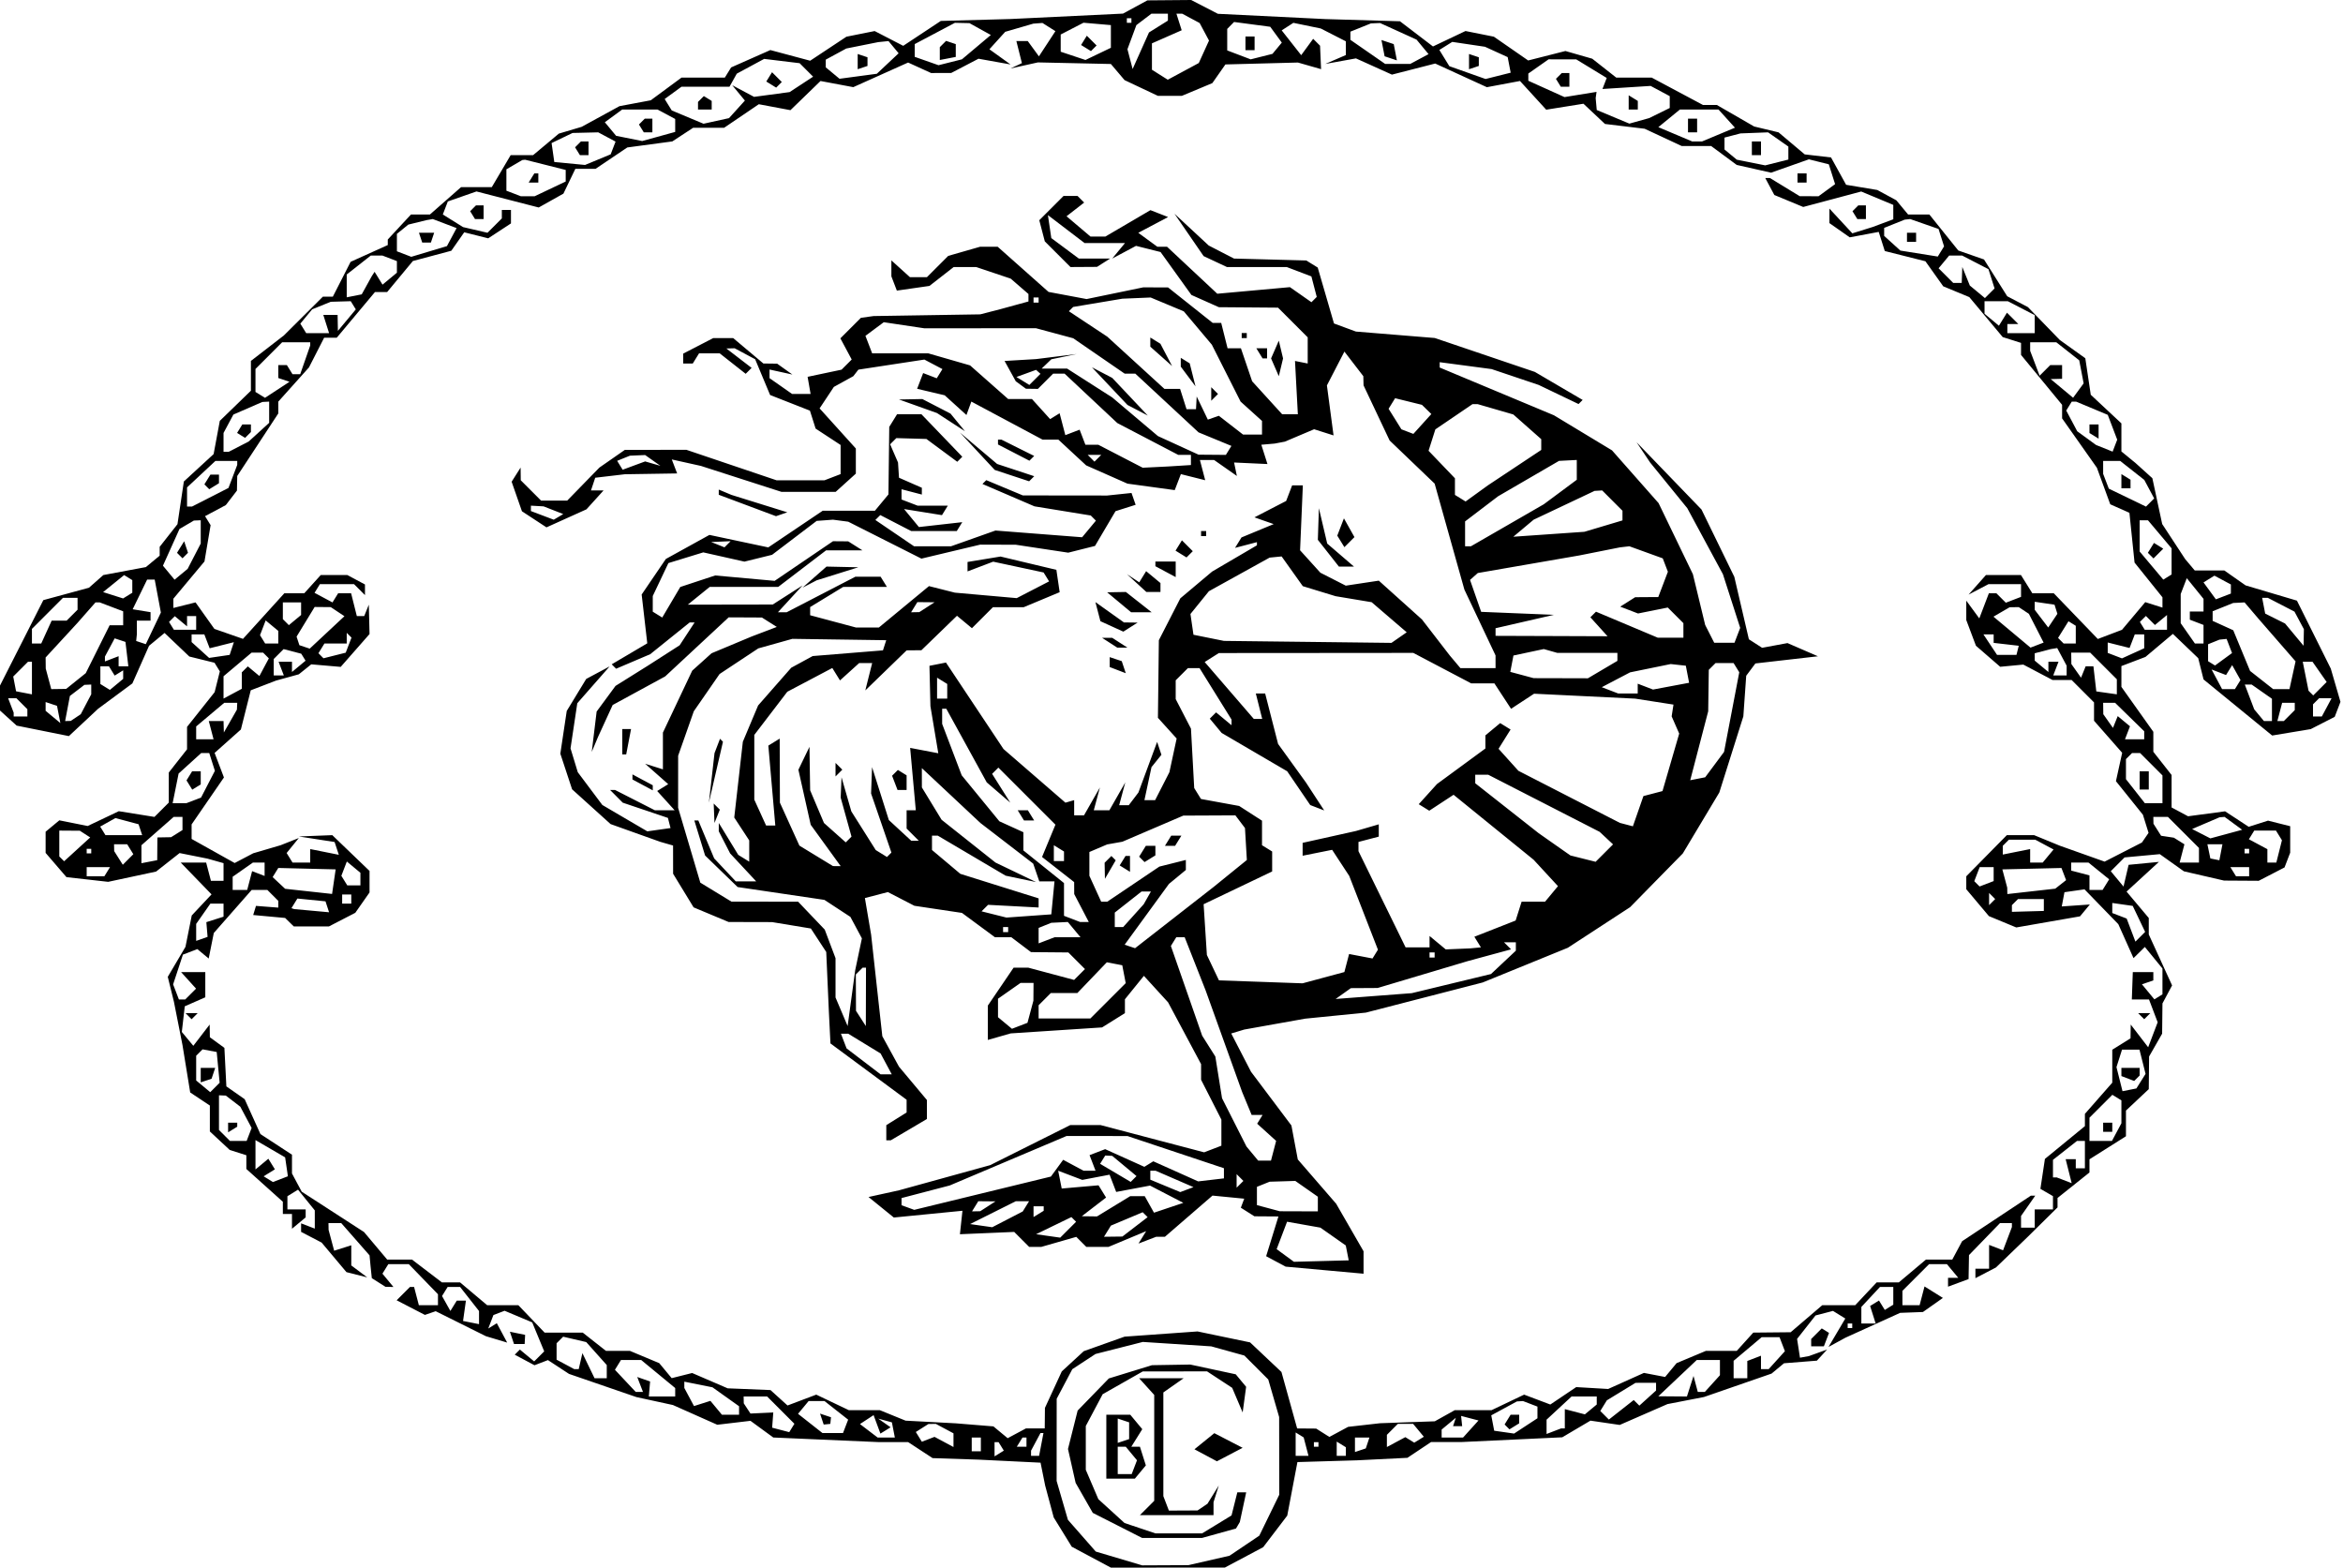
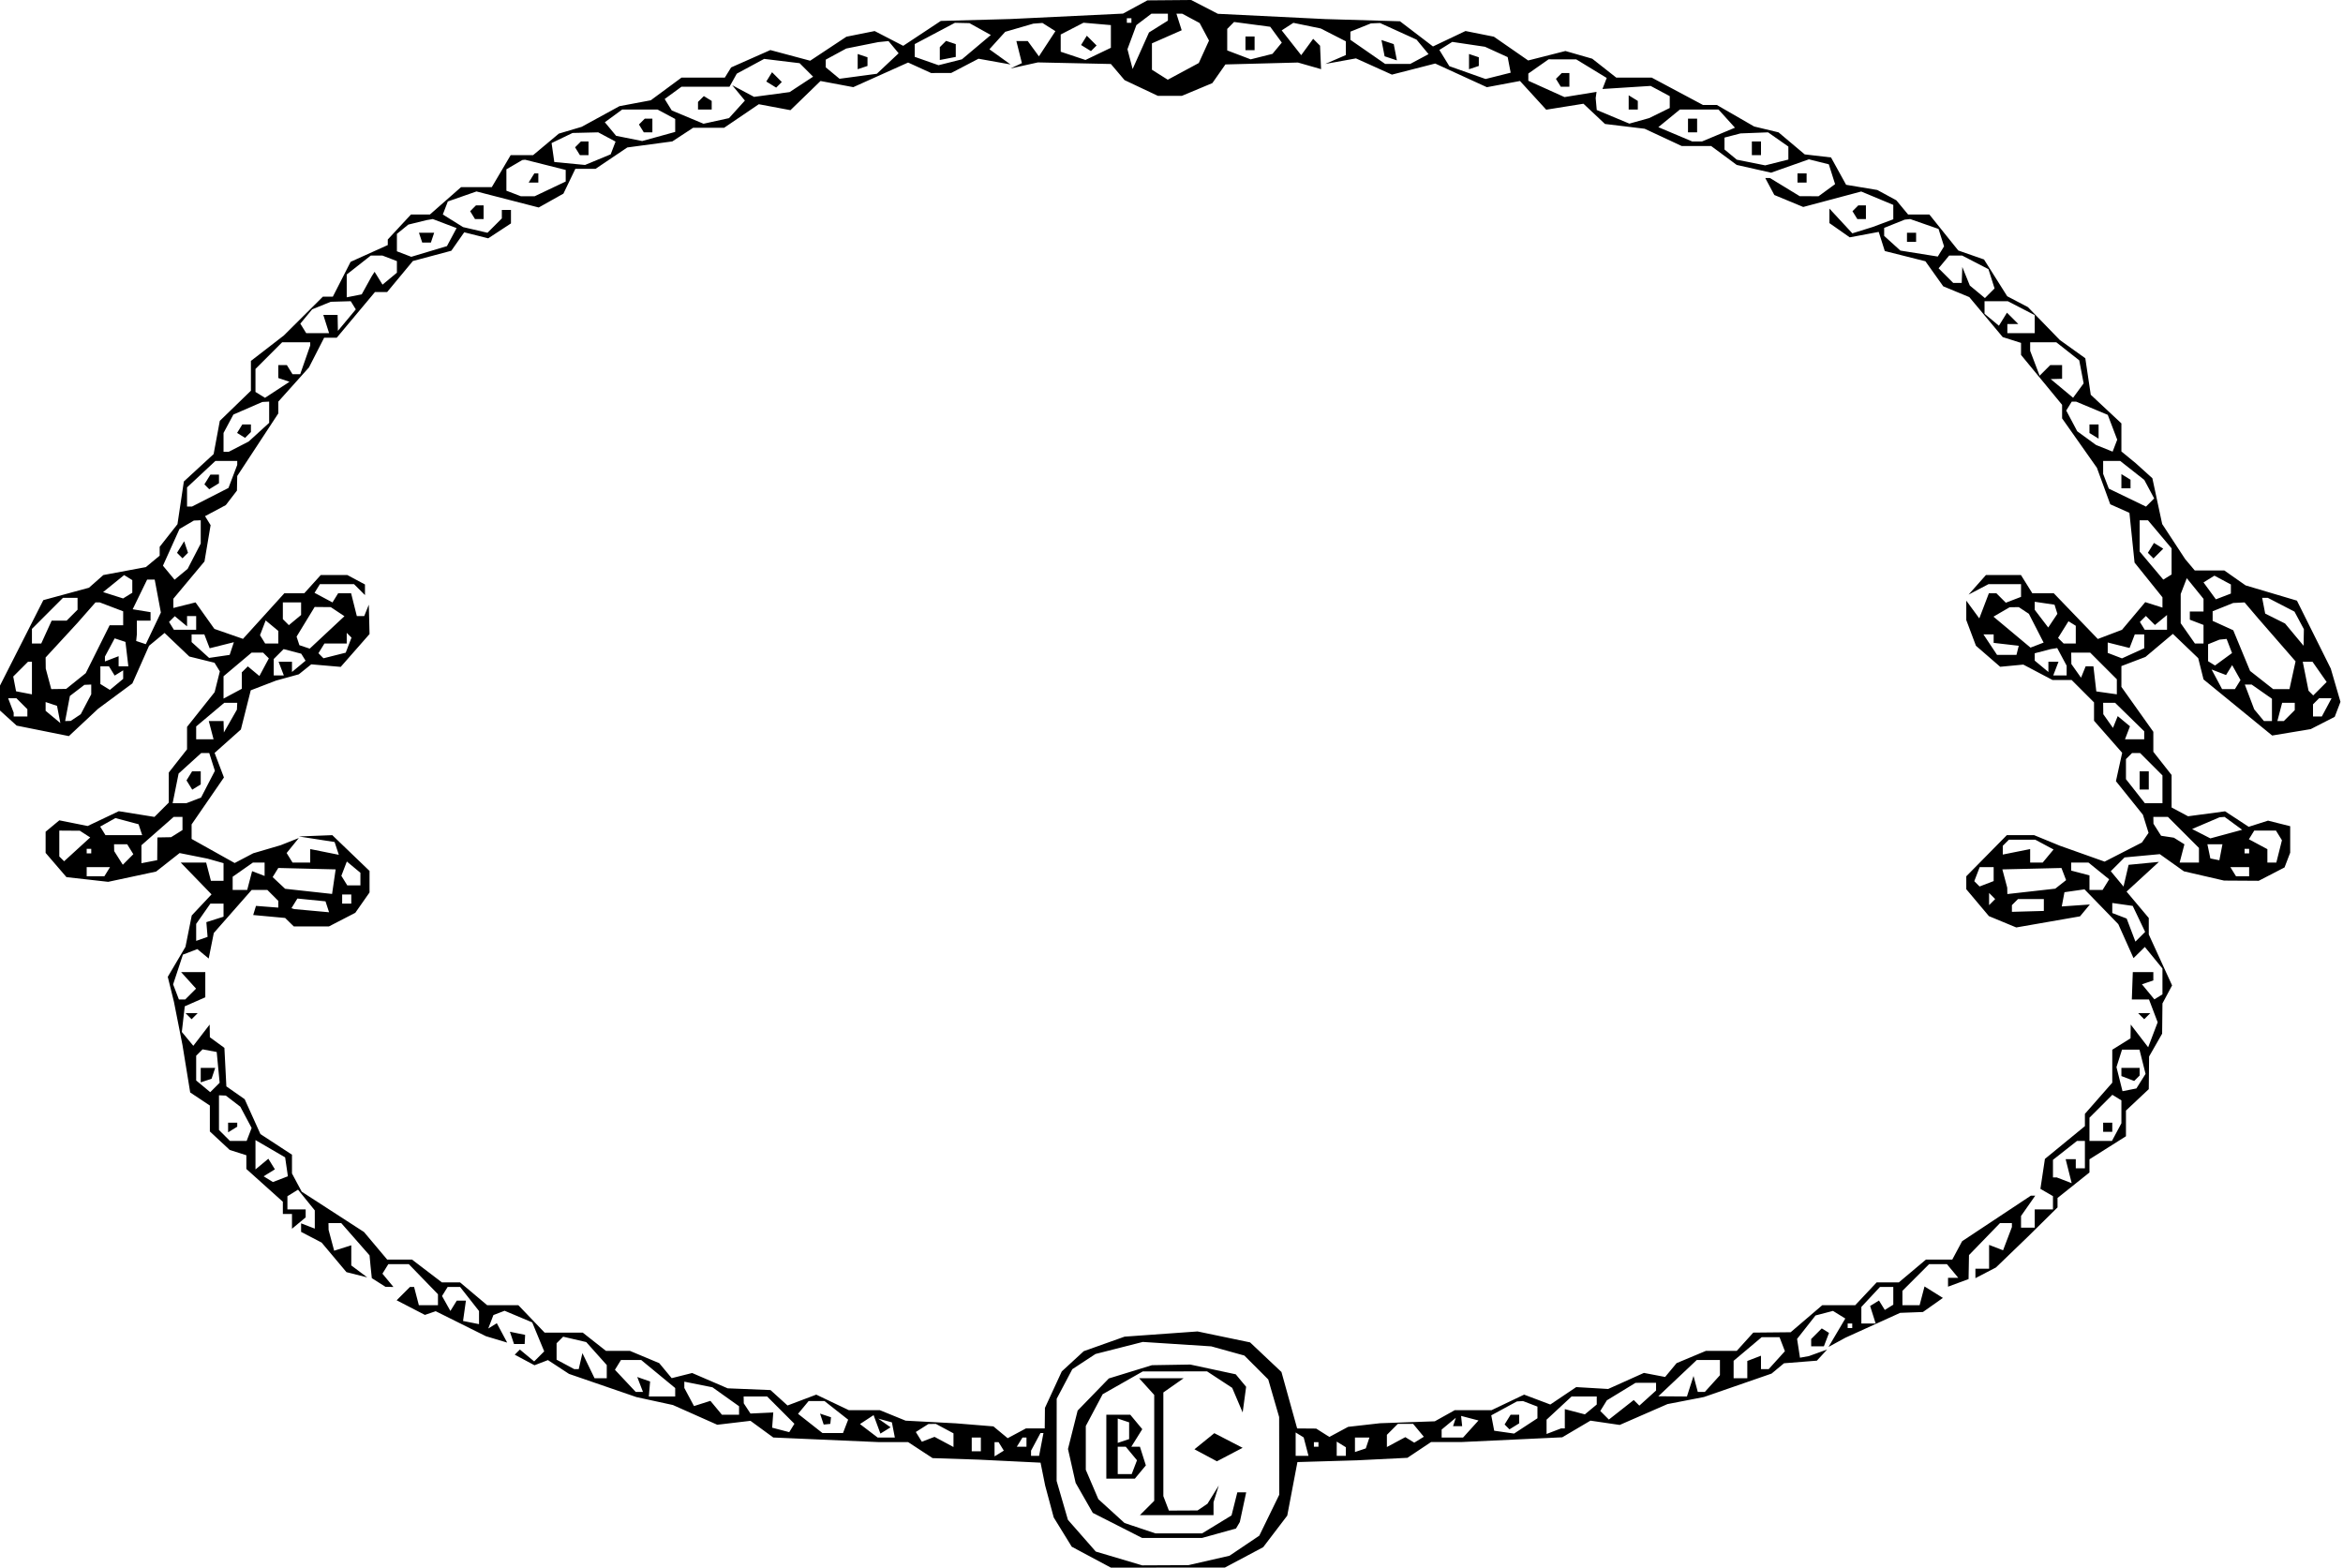
<svg xmlns="http://www.w3.org/2000/svg" width="257" height="172" viewBox="0 0 257 172" fill="none">
  <path fill-rule="evenodd" clip-rule="evenodd" d="M123.179 1.493L110.842 2.086L103.197 2.296L99.073 5.026L95.941 3.406L92.844 4.026L88.866 6.66L84.499 5.491L80.196 7.395L79.507 8.51H74.757L71.381 11L67.946 11.645L63.803 13.911L61.301 14.654L58.472 17.019H56.013L53.946 20.523H50.577L47.157 23.527H45.078L42.535 26.27V26.878L38.458 28.718L36.51 32.537H35.419L31.139 36.792L27.523 39.587V42.852L24.111 46.16L23.432 49.806L20.167 52.81L19.466 57.495L17.515 59.975V60.946L16.003 62.201L11.335 63.074L9.758 64.465L4.754 65.824L0 75.195V77.933L1.829 79.589L7.556 80.739L10.759 77.742L14.521 74.959L16.351 70.83L18.051 69.426L20.767 72.01L23.529 72.693L24.114 73.64L23.542 75.92L20.517 79.728V82.185L18.515 84.731V88.028L16.942 89.602L13.033 88.976L9.614 90.599L6.508 89.977L5.004 91.226V93.55L7.289 96.207L11.866 96.723L17.123 95.596L19.701 93.567L22.769 94.181L24.52 94.674V96.609H23.136L22.612 94.607H19.82L23.204 98.099L21.033 100.411L20.345 103.851L18.403 107.144L19.077 109.874L20.017 114.63L20.863 119.827L23.019 121.259V124.101L25.197 126.131L27.022 126.711V128.218L31.026 131.813V133.15H32.027V134.775L33.528 133.528V132.65H31.526V131.207L32.689 130.488L34.529 132.761V134.759L33.027 134.183V135.118L35.279 136.291L38.002 139.533L40.283 140.109L38.532 138.797V136.587L36.654 137.183L36.043 134.902L36.037 134.527L36.03 134.152H37.428L40.534 137.691L40.649 138.907L40.784 140.192L42.285 141.144L42.721 141.152L43.158 141.16L41.949 139.702L42.594 138.657H44.841L48.04 141.958V143.162H45.945L45.421 141.16H44.966L43.506 142.62L46.607 144.224L47.79 143.818L53.294 146.558L55.632 147.261L54.495 145.136L53.556 145.717L54.122 144.241L55.348 143.769L58.377 145.044L59.694 148.223L58.591 149.326L57.023 148.025L56.742 148.306L56.461 148.587L58.627 149.746L60.102 149.18L62.416 150.696L69.808 153.238L73.811 154.108L78.677 156.273L82.318 155.841L84.82 157.671L96.33 158.173L99.615 158.177L102.293 159.931L107.339 160.098L114.137 160.431L114.641 162.934L115.58 166.438L117.559 169.651L121.851 171.944L134.361 171.934L138.557 169.701L141.196 166.24L142.312 160.366L148.874 160.172L154.378 159.899L156.973 158.167L160.383 158.165L171.359 157.649L174.455 155.822L177.664 156.293L182.902 154.006L186.905 153.23L194.32 150.661L195.685 149.528L199.292 149.242L200.416 148.02L198.415 148.742L197.437 148.918L197.119 146.857L199.141 144.286L201.056 143.785L202.408 144.621L200.569 147.736L202.418 146.727L208.423 143.999L210.925 143.905L213.113 142.361L211.097 141.102L210.558 143.162H208.673V141.583L211.599 138.657H213.555L214.801 140.158H213.677V141.128L215.929 140.294L215.976 137.663L219.378 134.152H220.683V134.587L219.714 137.136L218.181 136.547V139.157H216.68V140.193L218.932 139.022L222.435 135.646L225.687 132.434V131.399L229.19 128.603V127.156L233.193 124.628V121.812L235.696 119.461L235.731 115.881L237.161 113.378L237.197 110.059L238.253 108.084L235.696 102.495V100.69L233.259 97.793L236.808 94.535L233.483 94.857L232.926 97.242L231.528 95.558L233.04 94.045L236.905 93.686L239.549 95.569L243.952 96.585L247.755 96.609L250.587 95.144L251.208 93.524V90.621L248.778 90.011L246.656 90.686L244.065 88.988L240.005 89.532L238.198 88.565V85.004L236.196 82.458V80.267L232.693 75.338V73.058L235.334 72.053L238.338 69.526L241.119 72.191L241.704 74.523L249.231 80.675L253.46 79.972L256.091 78.626L256.722 76.98L255.659 73.333L251.948 65.881L246.318 64.209L243.98 62.571H240.739L239.685 61.319L237.167 57.477L236.09 52.454L234.266 50.807L232.693 49.517V46.438L229.332 43.299L228.734 39.294L225.937 37.292L222.435 33.683L220.168 32.494L217.623 28.46L214.802 27.476L211.629 23.527H209.296L208.005 21.97L205.921 20.839L202.497 20.269L200.843 17.27L197.956 16.933L195.085 14.516L192.41 13.874L188.318 11.513H186.796L181.169 8.51H177.282L174.65 6.439L171.71 5.595L167.624 6.633L163.861 4.025L160.749 3.402L157.181 5.096L153.56 2.333L145.371 2.093L133.585 1.514L130.658 0L125.854 0.04L123.179 1.493ZM128.106 2.262L126.032 3.558L124.236 7.57L123.668 5.399L124.648 2.753L126.296 1.502H128.106V2.262ZM131.586 2.526L132.615 4.448L131.492 6.914L128.091 8.745L126.355 7.65V4.755L129.617 3.319L129.04 1.502H129.673L131.586 2.526ZM124.103 2.503H123.603V2.002H124.103V2.503ZM108.682 3.838L105.511 6.508L102.945 7.152L100.333 6.233V4.836L104.744 2.503L106.338 2.538L108.682 3.838ZM115.767 3.418L113.958 6.18L112.734 4.505H111.484L112.091 6.925L110.842 7.513L113.844 6.845L121.851 7.019L123.352 8.788L127.006 10.512H129.64L132.98 9.116L134.414 7.068L142.368 6.859L144.907 7.584L144.794 5.013L144.038 4.256L142.726 6.051L140.587 3.331L141.868 2.505L144.87 3.124L147.622 4.531V6.039L145.371 7.013L148.731 6.404L152.679 8.185L157.424 6.968L163.092 9.564L166.725 8.883L169.601 12.032L173.687 11.378L176.048 13.597L180.4 14.121L184.469 16.018H187.696L190.497 18.089L194.267 18.94L198.415 17.475L200.6 18.023L201.289 20.197L199.474 21.524L197.414 21.521L194.137 19.522H193.626L194.623 21.387L197.793 22.701L204.155 21.005L207.672 22.474V24.052L205.42 24.895L203.18 25.593L200.666 22.88V24.471L202.895 26.032L206.074 25.436L206.74 27.534L211.195 28.656L213.151 31.404L216.01 32.588L219.673 36.972L221.684 37.61V38.929L226.188 44.401V45.889L230.006 51.308L231.471 55.312L233.573 56.249L234.136 61.706L237.197 65.516V66.643L235.31 66.044L232.758 69.079L230.107 70.086L225.277 65.074H222.925L221.675 63.071H217.836L215.929 65.219L218.115 64.072H221.684V65.467L220.016 66.108L218.982 65.074H218.156L217.106 67.827L215.679 65.883V68.012L216.739 70.83L219.399 73.135L221.934 72.895L225.137 74.584H227.234L229.691 77.042V79.054L232.778 82.571L232.094 85.683L235.053 89.365L235.672 91.353L234.945 92.409L230.851 94.507L225.937 92.76L223.12 91.603H220.125L215.679 96.115V97.534L218.161 100.484L221.161 101.727L228.154 100.508L229.232 99.209L226.151 99.422L226.448 97.861L228.646 97.546L232.353 101.365L234.022 105.091L235.266 103.867L237.197 106.231V109.064L236.31 109.613L234.945 107.96L236.196 107.538V106.621L233.944 106.623L233.837 109.624H235.721L236.671 112.127L235.629 114.868L233.716 112.377L233.694 113.888L231.692 115.139V118.752L228.69 122.173V123.519L224.304 127.114L223.809 130.397L225.187 131.198V132.65H223.185V134.652H221.684V133.373L223.242 131.148H222.758L215.221 136.141L214.143 138.156H211.252L208.278 140.659H205.845L203.494 143.162H199.878L196.413 146.125L192.315 146.165L190.503 148.167H187.123L183.903 149.514L182.645 151.031L180.319 150.586L176.396 152.348L172.893 152.142L170.051 154.053L167.179 152.969L163.602 154.675H159.567L157.381 155.894L151.376 156.106L147.873 156.503L145.817 157.608L144.37 156.693L142.282 156.677L140.561 150.486L137.119 147.238L131.359 146.038L123.352 146.61L118.877 148.202L116.465 150.42L114.617 154.425L114.595 156.677H112.528L110.528 157.748L108.967 156.452L104.837 156.116L99.332 155.823L96.515 154.675H93.111L89.534 152.969L86.383 154.159L84.515 152.468L79.816 152.276L75.921 150.597L73.676 151.161L72.31 149.514L69.089 148.167H66.463L63.918 146.165H59.737L56.86 143.162H53.439L50.465 140.659H48.474L45.193 138.156H42.471L39.928 135.133L33.098 130.713L32.027 128.711V126.652L28.567 124.391L26.838 120.564L24.83 119.157L24.614 114.935L23.019 113.769L22.997 112.377L21.205 114.708L19.944 113.188L20.267 110.375L22.519 109.387V106.621H19.861L21.504 108.436L20.317 109.624H19.623L18.989 107.97L20.065 104.707L21.645 104.1L22.891 105.135L23.451 102.335L27.608 97.61H29.324L30.525 98.812V99.551L28.078 99.362L27.773 100.363L31.276 100.685L32.227 101.615H36.079L38.972 100.119L40.534 97.888V95.529L36.449 91.603L32.777 91.746L36.702 92.354L37.165 93.758L34.028 93.13V94.607H32.086L31.44 93.562L32.777 91.917L30.776 92.709L27.773 93.591L25.74 94.659L21.017 92.019V90.425L24.563 85.275L23.54 82.583L26.422 80.014L27.505 75.715L30.275 74.651L32.777 73.961L34.14 72.867L37.372 73.146L40.534 69.544L40.455 66.325L39.95 67.576H39.141L38.513 65.074H37.09L36.47 66.077L34.501 65.023L35.088 64.072H38.832L40.033 65.274V64.108L38.097 63.071H35.184L33.373 65.074H31.187L26.653 70.073L23.517 68.98L21.448 66.073L19.016 66.684V65.669L22.429 61.583L23.101 57.602L22.491 56.614L24.77 55.399L25.99 53.811L26.022 52.208L30.525 45.348V44.053L33.892 40.295L35.555 37.042H36.938L41.127 32.036H42.462L45.288 28.629L49.505 27.503L50.921 25.479L53.552 26.14L56.047 24.505V23.026H55.046V23.956L53.472 25.53L50.792 24.909L48.572 23.525L49.121 22.095L52.264 20.999L59.09 22.758L61.801 21.238L63.107 18.521H65.322L68.807 16.174L73.746 15.511L76.028 14.016H79.426L83.233 11.432L86.702 12.084L90.001 8.885L93.595 9.559L99.609 6.859L102.132 8.009L104.337 8.003L107.331 6.441L110.842 7.07L108.527 5.405L110.26 3.489L113.344 2.593L114.345 2.518L115.767 3.418ZM121.851 5.242L119.063 6.579L116.347 5.673V3.784L118.849 2.493L121.851 2.753V5.242ZM140.6 4.673L139.575 5.909L137.183 6.509L134.612 5.531V3.17L135.362 2.41L139.331 2.937L140.6 4.673ZM155.379 4.346L156.695 5.937L154.694 7.008H151.93L148.123 4.369V3.472L150.375 2.566L150.875 2.545L151.376 2.525L155.379 4.346ZM118.582 4.937L119.666 5.606L120.283 4.989L119.212 3.917L118.582 4.937ZM136.613 5.506H137.614V4.005H136.613V5.506ZM98.569 5.844L96.178 8.091L92.086 8.64L90.575 7.386V6.542L92.827 5.321L96.33 4.62L97.458 4.505L98.569 5.844ZM103.43 4.828L103.086 5.172V6.581L104.837 6.244V4.839L103.774 4.484L103.43 4.828ZM151.876 6.174L153.223 6.622L152.877 4.838L151.53 4.39L151.876 6.174ZM165.375 6.265L165.704 7.973L162.949 8.665L158.975 7.258L157.881 5.478L159.296 4.595L162.885 5.129L165.375 6.265ZM94.078 7.592L95.154 7.233V6.282L94.078 5.923V7.592ZM161.134 7.592L162.21 7.233V6.282L161.134 5.923V7.592ZM89.189 8.411L86.61 10.101L82.713 10.624L80.317 9.347L81.706 11.031L79.963 12.958L77.168 13.572L73.683 12.116L72.907 10.861L74.753 9.511H80.017L80.817 8.079L83.82 6.459L87.71 6.931L89.189 8.411ZM176.238 8.551L175.771 9.761L181.054 9.424L183.152 10.547V11.844L180.9 12.952L178.722 13.559L175.145 12.065L175.027 10.762L175.075 10.42L175.123 10.078L171.608 10.649L167.639 8.858V8.066L169.863 6.507L172.893 6.511L176.238 8.551ZM84.053 8.941L85.137 9.611L85.755 8.994L84.683 7.922L84.053 8.941ZM170.669 8.649L171.201 9.511H172.143V8.009H171.309L170.669 8.649ZM76.564 11.179V12.014H78.065V11.072L77.204 10.539L76.564 11.179ZM178.648 12.014H179.649V11.072L178.648 10.453V12.014ZM74.061 13.05V14.469L70.441 15.469L67.579 14.896L66.343 13.407L68.248 12.014H72.125L74.061 13.05ZM190.304 14.006L186.687 15.518H185.622L181.901 13.948L184.264 12.014H188.501L190.304 14.006ZM70.085 13.655L70.618 14.516H71.559V13.015H70.725L70.085 13.655ZM185.154 14.516H186.154V13.015H185.154V14.516ZM67.519 15.533L66.984 16.928L64.172 18.093L60.8 17.77L60.503 15.691L62.802 14.584L65.62 14.516L67.519 15.533ZM196.163 16.075V17.501L193.624 18.138L190.504 17.514L189.157 16.396V15.091L190.908 14.633L193.938 14.516L196.163 16.075ZM63.079 16.158L63.612 17.019H64.553V15.518H63.719L63.079 16.158ZM192.159 17.019H193.16V15.518H192.159V17.019ZM62.051 18.64V19.909L58.648 21.524H57.129L55.546 20.917V18.57L57.297 17.55L57.451 17.535L57.605 17.52L62.051 18.64ZM57.989 20.023H59.049V19.021H58.608L57.989 20.023ZM197.164 20.023H198.164V19.021H197.164V20.023ZM51.57 23.166L52.102 24.027H53.044V22.526H52.21L51.57 23.166ZM203.196 23.166L203.728 24.027H204.67V22.526H203.836L203.196 23.166ZM50.082 25.019L49.024 26.995L45.112 28.168L43.536 27.563V25.651L44.787 24.635L46.789 24.143L47.474 24.027L50.082 25.019ZM212.635 25.112L213.241 27.021L212.551 28.139L208.449 27.484L206.671 25.874V24.996L208.923 24.091L209.224 24.059L209.525 24.027L212.635 25.112ZM46.313 26.605H47.264L47.623 25.529H45.955L46.313 26.605ZM209.174 26.53H210.174V25.529H209.174V26.53ZM43.536 28.639V29.911L41.959 31.221L41.089 29.813L40.936 30.049L40.784 30.284L39.676 32.286L38.032 32.61V30.107L40.669 28.032H41.953L43.536 28.639ZM218.11 29.522L218.781 31.636L217.723 32.694L216.067 31.32L215.242 29.283L215.178 31.035H214.249L212.642 29.427L213.8 28.032H215.228L218.11 29.522ZM39.027 33.934L37.064 36.291L37.031 34.539H35.462L36.097 36.541H33.587L32.941 35.496L34.244 33.926L36.28 33.101L38.473 33.037L39.027 33.934ZM223.185 34.565V36.541H220.183V35.54H221.384L220.141 34.297L219.258 35.726L217.681 34.416V33.037H220.232L223.185 34.565ZM34.028 37.894L32.929 41.046H32.086L31.467 40.045H30.525V41.463L31.756 41.874L29.068 43.635L28.023 42.99V40.469L30.949 37.542H34.028V37.894ZM228.068 39.522L228.551 42.047L227.395 43.627L224.937 41.581L226.188 41.547V40.045H224.887L223.723 41.21L222.685 38.478V37.542H225.552L228.068 39.522ZM29.524 46.378L27.273 48.43L25.086 49.556H24.52V47.488L25.6 45.47L28.774 44.089L29.524 44.05V46.378ZM231.198 45.503L232.234 48.227L231.982 48.882L231.731 49.538L229.909 48.805L227.848 47.303L226.642 45.03L227.248 44.05H227.721L231.198 45.503ZM26.005 47.485L26.883 48.027L27.523 47.387V46.553H26.581L26.005 47.485ZM229.19 47.495L230.191 48.113V46.553H229.19V47.495ZM26.022 50.993L25.061 53.52L21.058 55.563H20.517V53.461L23.626 50.557H26.022V50.993ZM235.202 52.637L236.289 54.669L235.391 55.567L231.312 53.596L230.691 51.977V50.557H232.558L235.202 52.637ZM22.419 53.127L22.685 53.394L22.953 53.661L24.02 53.001V52.059H23.078L22.419 53.127ZM232.693 53.56H233.694V52.618L232.693 52V53.56ZM22.018 59.617L20.583 62.394L19.148 63.584L17.873 62.047L19.689 58.019L21.268 57.095L21.643 57.08L22.018 57.065V59.617ZM238.198 60.145V63.012L237.288 63.574L234.695 60.492V57.065H235.606L238.198 60.145ZM19.416 60.635L20.017 61.236L20.621 60.631L20.2 59.367L19.416 60.635ZM235.595 60.635L236.212 61.253L237.284 60.181L236.265 59.551L235.595 60.635ZM14.512 65.014L13.502 65.639L11.311 64.943L13.615 63.077L14.512 63.631V65.014ZM244.703 65.105L243.057 65.737L241.701 63.881L242.897 63.141L244.703 64.108V65.105ZM17.647 67.187L15.993 70.656L14.937 70.305L15.012 69.579V68.077H16.514V67.145L14.553 66.826L16.138 63.572H16.969L17.647 67.187ZM241.701 67.076H240.199V67.97L241.701 68.546V70.58H240.756L239.198 68.355V65.156L239.865 63.418L241.701 65.685V67.076ZM8.507 66.876L7.306 68.077H5.665L4.525 70.58H3.503V68.978L6.906 65.574H8.507V66.876ZM251.679 67.086L252.71 69.013L252.676 70.83L250.644 68.388L248.465 67.301L248.132 65.574H248.756L251.679 67.086ZM13.511 67.051V68.578H12.027L9.407 73.834L7.256 75.563L5.621 75.585L5.018 73.333L5.004 72.115L8.493 68.327L10.473 66.075H10.944L13.511 67.051ZM33.027 67.454L31.684 68.569L31.026 67.91V66.075H33.027V67.454ZM225.671 67.326L224.667 68.828L223.185 66.885V66.005L225.358 66.325L225.671 67.326ZM247.695 67.827L251.797 72.54L251.129 75.585H249.342L246.807 73.591L244.962 69.129L242.701 68.099V67.044L244.953 66.138L246.204 66.075L247.695 67.827ZM37.781 67.588L33.972 71.145L32.84 70.767L32.685 70.299L32.531 69.829L34.514 66.575L36.28 66.591L37.781 67.588ZM222.545 67.326L224.161 70.482L222.724 71.034L218.66 67.638L220.433 66.606L221.434 66.591L222.545 67.326ZM20.517 67.576H21.518V69.078H19.075L18.542 68.217L19.174 67.585L20.517 68.7V67.576ZM237.697 67.454V69.078H235.254L234.722 68.217L235.379 67.56L236.372 68.553L237.697 67.454ZM30.525 70.58H29.083L28.521 69.669L29.141 68.051L30.525 69.201V70.58ZM227.689 70.58H226.354L225.746 69.971L226.888 68.141L227.689 68.637V70.58ZM22.997 71.105L25.652 70.439L25.192 71.831L22.937 72.162L21.017 70.425V69.579H22.412L22.997 71.105ZM37.921 71.589L35.483 72.202L35.206 71.925L34.929 71.647L35.589 70.58H38.032V69.412L38.294 69.674L38.556 69.936L37.921 71.589ZM218.681 70.513L221.434 70.83L221.183 71.831H219.054L217.558 69.579H218.681V70.513ZM235.195 71.102L232.757 72.213L231.192 71.612V70.471L233.589 71.073L234.163 69.579H235.195V71.102ZM14.078 73.083H13.011V71.974L11.509 72.55V72.016L12.578 70.018L13.761 70.407L14.078 73.083ZM244.829 71.629L242.963 72.994L242.201 72.523V70.663L243.452 70.158L244.234 70.079L244.829 71.629ZM33.517 72.468L32.027 73.706V72.582H30.557L31.133 74.084H30.025V72.282L31.11 71.196L33.043 71.701L33.517 72.468ZM226.688 73.017V74.084H225.218L225.794 72.582H224.686V73.706L223.185 72.459V71.654L224.937 71.197L225.652 71.08L226.688 73.017ZM29.489 72.213L28.454 74.148L27.181 73.091L26.522 73.75V75.55L24.52 76.622V74.173L27.599 71.581H28.857L29.489 72.213ZM232.193 74.507V76.156L229.941 75.836L229.624 73.083H228.773L228.265 74.334L227.204 72.832L227.188 71.581H229.267L232.193 74.507ZM3.503 76.16L1.763 75.824L1.451 74.205L3.074 72.582H3.503V76.16ZM255.208 74.802L253.734 76.277L253.477 76.02L253.221 75.763L252.585 72.582H253.654L255.208 74.802ZM12.579 74.1L13.511 73.524V74.462L12.054 75.671L11.009 75.026V73.083H11.951L12.579 74.1ZM245.144 75.585H243.737L242.585 73.431L244.171 74.04L244.842 72.954L245.758 74.592L245.144 75.585ZM10.008 76.152L8.858 78.338L7.756 79.074L7.451 79.082L7.144 79.089L7.667 76.336L9.258 75.117L10.008 75.085V76.152ZM249.207 76.643V79.089H248.328L247.263 77.805L246.229 75.085H246.982L249.207 76.643ZM3.002 77.788V78.589H1.501V78.17L0.894 76.587H1.801L3.002 77.788ZM254.676 78.589H253.71V77.254L254.044 76.92L254.378 76.587H255.747L254.676 78.589ZM6.621 79.308L5.004 77.966V77.004L6.255 77.421L6.621 79.308ZM26.004 77.463L25.986 77.838L24.556 80.341L24.52 79.089H22.902L23.426 81.092H21.518V79.679L24.597 77.087H26.022L26.004 77.463ZM235.195 80.209V81.092H233.086L233.634 79.663L232.29 78.547L231.768 79.84L230.707 78.338L230.691 77.087H232.002L235.195 80.209ZM251.709 77.888L250.508 79.089H249.801L250.324 77.087H251.709V77.888ZM23.571 84.546L22.055 87.478L20.435 88.1H18.936L19.591 84.846L22.074 82.593H22.951L23.571 84.546ZM237.197 85.051V88.1H235.268L233.193 85.462V83.261L233.527 82.927L233.861 82.593H234.74L237.197 85.051ZM20.458 85.597L21.087 86.614L22.018 86.038V84.596H21.076L20.458 85.597ZM234.695 86.598H235.696V84.596H234.695V86.598ZM15.596 91.603H11.569L10.988 90.664L12.66 89.728L15.198 90.407L15.596 91.603ZM20.017 91.044L18.766 91.827L17.264 91.854L17.245 94.347L15.513 94.68V92.708L19.051 89.601H20.017V91.044ZM241.2 93.005V94.607H239.082L239.605 92.606L238.448 91.882L237.047 91.67L236.211 90.352L236.203 89.977L236.196 89.601H237.797L241.2 93.005ZM245.941 91.013L242.451 91.957L240.449 90.93L243.452 89.646L244.011 89.601L245.941 91.013ZM9.326 91.486L9.895 91.854L7.033 94.467L6.769 94.204L6.505 93.94V91.103L8.757 91.118L9.326 91.486ZM250.302 92.161L249.688 94.607H248.706V93.14L246.677 92.054L247.264 91.103H249.648L250.302 92.161ZM225.251 93.175L224.063 94.607H222.685V93.13L219.682 93.731V92.771L220.016 92.438L220.349 92.104H223.251L225.251 93.175ZM14.625 93.693L13.47 94.849L12.526 93.356L12.518 92.98L12.51 92.605H13.953L14.625 93.693ZM243.438 94.357L242.451 94.159L242.127 92.605H243.776L243.438 94.357ZM10.008 93.606H9.508V93.105H10.008V93.606ZM246.705 93.606H246.204V93.105H246.705V93.606ZM29.024 96.077L27.654 95.552L27.116 97.61H25.521V96.165L27.745 94.607H29.024V96.077ZM39.533 97.11H38.091L37.443 96.061L38.044 94.494L39.533 95.731V97.11ZM231.351 96.447L230.632 97.61H229.19V96.015L227.188 95.491V94.607H229.079L231.351 96.447ZM11.45 96.109H9.508V95.108H12.069L11.45 96.109ZM36.425 98.051L31.276 97.486L29.906 96.205L30.526 95.202L36.818 95.358L36.425 98.051ZM218.681 96.641L217.137 97.233L216.846 96.943L216.556 96.652L217.149 95.108H218.681V96.641ZM226.628 96.536L225.437 97.473L220.183 98.064L220.176 97.712L220.169 97.36L219.635 95.358L226.118 95.204L226.628 96.536ZM246.705 96.109H245.262L244.644 95.108H246.705V96.109ZM38.532 99.112H37.531V98.111H38.532V99.112ZM218.515 98.945L218.181 99.279V97.944L218.515 98.278L218.848 98.612L218.515 98.945ZM36.096 100.061L32.277 99.714L32.122 99.663L31.968 99.613L32.621 98.555L35.703 98.862L36.096 100.061ZM224.186 99.915L220.683 100.014V99.279L221.017 98.945L221.35 98.612H224.186V99.915ZM24.52 100.546L22.635 101.145L22.769 102.759L21.518 103.2V101.337L23.076 99.112H24.52V100.546ZM235.297 102.214L234.231 103.28L233.27 100.75L231.692 100.145V99.042L233.935 99.362L235.297 102.214ZM20.684 111.459L21.017 111.793L21.351 111.459L21.684 111.126H20.35L20.684 111.459ZM234.861 111.459L235.195 111.793L235.529 111.459L235.862 111.126H234.528L234.861 111.459ZM24.093 118.761L23.062 119.793L21.518 118.511V115.797L22.219 115.096L23.77 115.388L24.093 118.761ZM235.343 117.788L234.337 119.385L232.814 119.685L232.152 117.047L232.761 115.13H234.676L235.343 117.788ZM22.018 118.718L23.207 118.321L23.603 117.132H22.018V118.718ZM232.693 118.026L234.096 118.565L234.695 117.967V117.132H232.693V118.026ZM26.358 121.387L27.6 123.718L27.054 125.141H25.221L24.02 123.94V120.136L24.77 120.168L26.358 121.387ZM232.693 123.205L231.657 125.141H229.19V122.593L231.701 120.082L232.693 120.695V123.205ZM25.021 124.199L26.022 123.581V123.139H25.021V124.199ZM230.691 124.14H231.692V123.139H230.691V124.14ZM31.579 129.018L29.935 129.65L28.917 129.021L30.153 128.257L29.435 127.095L28.023 128.267V125.049L31.276 126.944L31.579 129.018ZM228.69 128.145H227.689V127.144H226.579L227.24 129.773L225.605 129.146H225.187V127.216L227.824 125.141H228.69V128.145ZM52.544 143.798V145.238L50.792 144.889L51.105 142.661H50.101L49.403 143.791L48.486 142.153L49.1 141.16H50.469L52.544 143.798ZM207.672 143.103L206.74 143.679L206.102 142.645L205.13 143.246L205.738 145.164H204.169V143.351L206.21 141.16H207.672V143.103ZM203.169 145.665H202.668V145.164H203.169V145.665ZM198.665 146.866V147.667H200.059L200.623 146.197L199.826 145.705L198.665 146.866ZM56.38 147.417H57.548L57.601 146.415L55.931 146.07L56.38 147.417ZM66.555 149.725V151.171H65.215L63.883 148.418L63.479 150.17H62.987L61.051 149.134V147.333L61.771 146.613L64.303 147.204L66.555 149.725ZM195.784 148.204L194.006 150.17H193.16V148.7L191.659 149.276V151.171H190.158V149.258L193.237 146.666H195.193L195.784 148.204ZM136.49 148.681L139.113 151.305L140.307 155.426L140.322 163.944L138.13 168.44L134.862 170.639L130.358 171.67L125.285 171.694L120.194 170.181L117.139 166.701L115.899 162.434L115.906 153.423L117.619 150.179L120.165 148.51L125.354 147.189L132.86 147.674L136.49 148.681ZM74.061 152.245V153.173H71.17L71.309 151.529L69.898 151.034L70.527 152.673H69.732L67.451 150.244L68.115 149.169H70.33L74.061 152.245ZM188.657 150.842L187 152.673H186.228L185.76 150.921L185.037 153.173L181.901 153.148L186.116 149.169H188.657V150.842ZM121.627 151.193L118.206 154.717L117.146 158.93L117.984 162.647L119.866 165.938L125.283 168.691L131.859 168.685L135.576 167.653L135.786 167.296L135.995 166.939L136.693 163.685H135.721L135.085 166.219L131.859 168.187L126.754 168.19L123.352 167.053L120.477 164.436L119.099 161.214V156.411L120.95 152.923L125.354 150.421L132.404 150.42L135.157 152.225L136.306 154.925L136.686 152.111L135.547 150.739L130.559 149.669L126.355 149.739L121.627 151.193ZM126.605 153.001V164.615L125.032 166.188H133.11V164.768L133.686 162.934L132.445 164.936L131.359 165.672L128.213 165.687L127.606 164.103V152.729L129.83 151.171H124.949L126.605 153.001ZM81.067 154.242V155.175H79.188L77.924 153.651L76.124 154.222L75.062 152.238V151.546L78.149 152.164L81.067 154.242ZM181.651 152.517L179.818 154.176L179.201 153.56L176.475 155.704L175.533 154.762L176.255 153.593L179.399 151.675L181.651 151.671V152.517ZM87.138 156.166L86.571 157.084L84.695 156.593L84.82 154.925L82.318 155.042L81.583 153.924L81.575 153.549L81.568 153.173H84.147L87.138 156.166ZM175.145 154.052L173.842 155.133L171.642 154.558V156.677H171.224L169.641 157.285V155.716L172.383 153.173H175.145V154.052ZM93.032 155.713L92.47 157.178H90.21L87.535 155.073L88.696 153.674H90.44L93.032 155.713ZM168.64 154.281V155.561L166.079 157.24L163.896 156.927L163.575 155.239L166.388 153.714L167.057 153.674L168.64 154.281ZM90.35 156.252L91.076 156.177L91.151 155.451L89.95 155.05L90.35 156.252ZM97.688 156.552L96.33 155.6L97.831 156.009L98.155 157.678H96.271L94.328 156.196L95.823 155.216L96.572 157.242L97.688 156.552ZM121.351 162.183H124.481L125.687 160.73L125.036 158.679H124.094L125.294 156.758L123.98 155.175H121.351V162.183ZM160.478 157.678H158.131V156.8L159.689 155.506L159.382 156.427H160.383L160.265 155.304L162.175 155.803L160.478 157.678ZM165.037 156.243L165.304 156.51L165.571 156.777L166.638 156.117V155.175H165.696L165.037 156.243ZM123.853 157.845L122.602 158.262V155.592L123.853 156.01V157.845ZM104.587 157.213V158.714L102.507 157.601L101.116 158.135L100.455 157.066L101.834 156.192L102.243 156.184L102.651 156.177L104.587 157.213ZM156.178 157.589L155.129 158.238L154.148 157.632L152.126 158.714V157.378L153.327 156.177H155.006L156.178 157.589ZM113.978 159.68H113.094V159.114L114.13 157.178H114.456L113.978 159.68ZM131.018 158.962L133.481 160.281L136.302 158.802L133.197 157.197L131.018 158.962ZM143.526 159.68H142.118V157.119L142.998 157.663L143.526 159.68ZM107.589 159.18H106.588V157.678H107.589V159.18ZM112.593 158.679H111.534L112.152 157.678H112.593V158.679ZM149.812 158.867L148.623 159.264V157.678H150.208L149.812 158.867ZM110.108 159.111L109.09 159.74V158.179H109.532L110.108 159.111ZM144.62 158.679H144.12V158.179H144.62V158.679ZM147.622 159.68H146.622V158.12L147.622 158.738V159.68ZM124.715 160.169L124.134 161.683H122.602V158.679H123.48L124.715 160.169Z" fill="black" />
-   <path fill-rule="evenodd" clip-rule="evenodd" d="M115.327 22.824L113.997 24.155L114.3 25.315L114.603 26.476L116.01 27.882L117.418 29.29L118.873 29.281L120.329 29.272L121.046 28.817L121.765 28.361H120.051H118.337L116.827 27.238L115.316 26.115L115.13 24.854L114.944 23.592L116.953 25.125L118.962 26.657H121.182H123.402L122.7 27.508L121.999 28.358L123.304 27.663L124.609 26.967L125.954 27.305L127.3 27.643L128.992 29.997L130.683 32.352L132.189 33.023L133.694 33.694L136.939 33.719L140.184 33.745L141.812 35.372L143.44 37V38.435V39.87L142.744 39.731L142.047 39.592L142.203 42.515L142.359 45.439H141.499H140.64L138.992 43.629L137.345 41.819L136.73 40.009L136.114 38.2H135.382H134.65L134.3 36.807L133.951 35.415H133.484H133.015L130.57 33.472L128.125 31.528L126.766 31.523L125.407 31.517L122.297 32.16L119.187 32.802L117.1 32.41L115.013 32.019L112.222 29.54L109.432 27.062H108.472H107.513L105.761 27.564L104.009 28.067L102.841 29.235L101.673 30.403H100.742H99.811L98.793 29.482L97.774 28.56V29.436V30.312L98.074 31.093L98.374 31.875L100.162 31.618L101.951 31.361L103.279 30.325L104.607 29.29H105.841H107.076L108.968 29.925L110.861 30.561L111.836 31.404L112.81 32.247V32.657V33.067L111.279 33.486L109.748 33.906L108.634 34.193L107.52 34.48L101.673 34.573L95.825 34.666L95.129 34.762L94.433 34.858L93.306 35.985L92.18 37.111L92.801 38.272L93.422 39.433L92.865 39.99L92.308 40.547L90.447 40.939L88.585 41.332L88.749 42.272L88.913 43.212H87.898H86.884L85.647 42.344L84.409 41.478V41.005V40.531L85.662 40.806L86.915 41.08L86.079 40.484L85.244 39.888L84.489 39.879L83.734 39.87L82.08 38.478L80.425 37.086H79.327H78.228L76.584 37.936L74.942 38.785V39.328V39.87H75.466H75.99L76.334 39.313L76.678 38.757H77.81H78.943L80.368 39.878L81.794 41L82.119 40.675L82.443 40.351L81.059 39.288L79.675 38.224L80.13 38.212L80.584 38.2L81.708 38.801L82.832 39.403L83.652 41.364L84.472 43.326L86.655 44.184L88.839 45.041L89.152 46.026L89.464 47.01L90.835 47.908L92.205 48.806V50.404V52.002L91.324 52.34L90.443 52.678H87.809H85.174L80.232 51.008L75.29 49.337L71.913 49.341L68.537 49.344L67.142 50.316L65.746 51.286L63.982 53.096L62.219 54.906H60.784H59.349L58.235 53.792L57.121 52.678L57.113 51.982L57.104 51.286L56.612 52.062L56.121 52.839L56.686 54.459L57.251 56.079L58.597 56.961L59.943 57.843L62.135 56.854L64.328 55.865L65.266 54.828L66.204 53.792H65.514H64.824L65.057 53.096L65.288 52.4L66.913 52.209L68.537 52.018L71.406 51.973L74.275 51.928L73.981 51.161L73.687 50.394L75.289 50.75L76.891 51.106L81.308 52.529L85.726 53.951H88.695H91.663L92.769 52.95L93.876 51.949V50.571V49.194L91.888 46.994L89.901 44.794L90.683 43.616L91.465 42.437L92.531 41.85L93.598 41.262L93.876 40.903L94.154 40.544L97.774 39.991L101.394 39.439L102.384 39.961L103.374 40.483L103.063 40.987L102.751 41.492L102.005 41.206L101.259 40.92L100.929 41.781L100.598 42.644L102.11 43L103.622 43.357L104.815 44.439L106.008 45.52L106.276 44.783L106.545 44.047L110.453 46.135L114.362 48.223H115.228H116.094L117.617 49.635L119.14 51.046L121.405 52.046L123.67 53.048L126.262 53.402L128.855 53.757L129.192 52.88L129.528 52.004L130.862 52.338L132.196 52.673L131.906 51.562L131.615 50.451H132.391H133.168L134.419 51.327L135.67 52.204L135.518 51.467L135.365 50.729L137.195 50.813L139.025 50.898L138.689 49.839L138.352 48.78L139.086 48.716L139.82 48.652L140.377 48.546L140.934 48.441L142.539 47.761L144.144 47.081L145.209 47.419L146.275 47.758L145.911 45.016L145.547 42.274L146.507 40.419L147.466 38.564L148.504 39.913L149.541 41.262L149.553 41.766L149.566 42.269L150.996 45.292L152.426 48.315L154.894 50.68L157.363 53.045L158.994 58.856L160.626 64.666L162.335 68.279L164.044 71.891L164.044 72.587L164.045 73.283H162.117H160.191L159.605 72.587L159.019 71.891L157.495 69.916L155.97 67.941L153.605 65.815L151.239 63.689L149.428 63.963L147.616 64.237L146.223 63.527L144.829 62.816L143.717 61.587L142.604 60.358L142.756 56.797L142.907 53.235H142.321H141.734L141.405 54.091L141.077 54.947L139.338 55.846L137.6 56.745L138.655 57.116L139.71 57.485L137.943 58.217L136.176 58.949L135.822 59.521L135.469 60.093L136.67 59.779L137.871 59.465V59.639V59.812L135.414 61.252L132.956 62.692L131.212 64.159L129.468 65.627L128.291 67.924L127.113 70.22L127.063 74.476L127.011 78.732L128.038 79.868L129.065 81.004L128.667 82.852L128.269 84.699L127.487 86.23L126.704 87.762H126.117H125.531L125.918 85.952L126.305 84.142L126.85 83.465L127.395 82.787L127.16 82.082L126.924 81.375L125.897 84.151L124.871 86.926L124.341 87.623L123.812 88.319H123.286H122.759L123.096 87.066L123.432 85.813L122.559 87.344L121.685 88.875H120.83H119.975L120.311 87.623L120.648 86.37L119.774 87.901L118.901 89.432H118.362H117.823V88.597V87.762L117.344 87.901L116.865 88.04L113.469 85.099L110.073 82.157L106.917 77.414L103.761 72.671L102.856 72.85L101.951 73.029L102.004 75.244L102.057 77.459L102.488 80.04L102.92 82.621L101.376 82.326L99.833 82.031L100.143 85.453L100.453 88.875H99.949H99.445V89.878V90.88L100.113 91.548L100.782 92.217H100.368H99.955L98.725 91.082L97.496 89.946L96.576 87.044L95.656 84.142L95.601 85.586L95.547 87.031L96.662 90.272L97.777 93.513L97.534 93.756L97.291 93.999L96.675 93.618L96.058 93.237L94.721 91.117L93.383 88.999L92.844 87.127L92.306 85.256L92.259 86.37L92.212 87.483L92.806 89.624L93.4 91.764L93.085 92.08L92.769 92.395L91.575 91.332L90.381 90.268L89.622 88.476L88.864 86.684L88.826 84.299L88.789 81.915L88.182 83.172L87.575 84.431L88.25 87.448L88.925 90.464L90.569 92.732L92.213 95.001L91.791 94.999L91.37 94.997L89.528 93.874L87.686 92.751L86.616 90.395L85.547 88.04L85.535 84.527L85.523 81.013L84.9 81.398L84.278 81.782L84.66 86.165L85.042 90.546H84.536H84.031L83.385 89.128L82.738 87.709V84.159V80.609L84.548 78.241L86.358 75.874L88.827 74.571L91.295 73.268L91.716 73.95L92.137 74.63L93.19 73.678L94.242 72.726H94.955H95.668L95.29 74.227L94.914 75.728L97.181 73.531L99.447 71.334L100.257 71.327L101.067 71.32L103.018 69.43L104.968 67.54L105.789 68.221L106.61 68.903L107.761 67.751L108.912 66.6H110.601H112.289L114.261 65.777L116.233 64.953L116.053 63.728L115.873 62.503L112.81 61.773L109.748 61.043L107.938 61.341L106.128 61.639V62.157V62.674L107.533 62.14L108.939 61.606L111.705 62.199L114.471 62.792L114.773 63.28L115.074 63.769L113.298 64.687L111.522 65.605L108.129 65.305L104.735 65.004L103.317 64.645L101.899 64.286L99.15 66.557L96.403 68.828H95.147H93.892L91.378 68.156L88.864 67.483V67.034V66.584L90.674 65.481L92.484 64.377L94.883 64.375L97.283 64.373L96.939 63.816L96.595 63.259H95.206H93.819L90.052 65.208L86.285 67.157H85.807H85.328L86.679 65.685L88.029 64.213L86.394 65.26L84.758 66.307L80.1 66.315L75.442 66.322L76.646 65.347L77.85 64.373H81.606H85.362L87.988 62.368L90.614 60.363H92.605H94.597L93.819 59.87L93.041 59.378L92.205 59.371L91.37 59.364L88.17 61.537L84.97 63.711L81.708 63.415L78.446 63.119L76.533 63.75L74.62 64.382L73.629 66.058L72.639 67.734L72.12 67.413L71.6 67.091V66.234V65.376L72.458 63.569L73.315 61.762L75.229 61.174L77.142 60.587L79.4 61.094L81.657 61.601L83.172 61.227L84.687 60.853L87.134 58.993L89.581 57.133L90.476 57.068L91.37 57.001L92.205 57.112L93.041 57.222L97.055 59.247L101.069 61.272L104.294 60.504L107.52 59.737L109.469 59.743L111.418 59.749L114.295 60.184L117.173 60.619L118.641 60.25L120.109 59.882L121.233 57.975L122.358 56.069L123.463 55.718L124.567 55.368L124.34 54.719L124.114 54.071L122.778 54.211L121.442 54.351L116.818 54.346L112.195 54.34L110.19 53.502L108.184 52.664L107.974 52.874L107.764 53.084L110.617 54.311L113.47 55.538L116.558 56.04L119.645 56.543L119.927 56.825L120.209 57.107L119.453 58.018L118.696 58.929L113.943 58.56L109.191 58.191L106.754 59.055L104.317 59.918H102.288H100.26L98.138 58.476L96.017 57.034L96.287 56.764L96.557 56.495L98.251 57.371L99.947 58.247H102.447H104.948L105.249 57.76L105.551 57.273L103.172 57.541L100.793 57.809L99.98 56.822L99.166 55.835L101.245 56.169L103.323 56.503L103.645 55.983L103.966 55.463H102.308H100.65L99.769 55.125L98.888 54.787V54.224V53.662L100.002 53.954L101.116 54.245V53.872V53.499L99.863 52.95L98.61 52.4L98.556 51.565L98.502 50.729L98.069 49.731L97.637 48.732L97.976 48.393L98.316 48.053L99.965 48.1L101.615 48.147L103.308 49.399L105 50.65L105.276 50.375L105.552 50.098L103.313 47.769L101.074 45.439H99.736H98.397L97.969 46.131L97.541 46.823L97.496 50.527L97.452 54.231L96.71 55.125L95.967 56.02H93.104H90.241L87.256 58.03L84.27 60.041L81.043 59.356L77.816 58.671L75.426 59.991L73.035 61.31L71.709 63.259L70.383 65.208L70.691 67.886L70.998 70.562L69.048 71.713L67.098 72.864L67.339 73.106L67.582 73.348L69.452 72.551L71.322 71.755L73.487 70.013L75.652 68.271H75.921H76.191L75.37 69.524L74.549 70.777L72.814 71.891L71.079 73.004L69.298 74.118L67.516 75.232L66.481 76.637L65.445 78.043L65.176 80.257L64.907 82.471L65.258 81.636L65.61 80.801L66.406 79.064L67.203 77.326L70.082 75.759L72.962 74.192L76.444 70.953L79.926 67.714L81.75 67.722L83.573 67.731L84.39 68.248L85.206 68.764L83.833 69.287L82.46 69.809L80.253 70.732L78.045 71.655L76.987 72.608L75.928 73.561L74.321 76.957L72.714 80.352V82.368V84.385L71.739 84.078L70.765 83.77L72.03 84.89L73.295 86.01L72.689 86.385L72.085 86.759L73.043 87.817L74 88.875H72.918H71.836L69.651 87.762L67.466 86.648H67.195H66.922L67.615 87.344L68.307 88.04L70.784 88.875L73.262 89.711L73.406 90.268L73.549 90.825L72.276 91.005L71.004 91.185L68.536 89.74L66.069 88.293L64.722 86.496L63.376 84.699L62.978 83.391L62.58 82.083L62.951 79.608L63.322 77.134L65.094 75.115L66.867 73.096L65.584 73.782L64.301 74.468L63.233 76.224L62.165 77.98L61.813 80.323L61.462 82.666L62.107 84.62L62.752 86.574L64.863 88.482L66.974 90.388L69.704 91.364L72.436 92.339L73.132 92.539L73.828 92.739L73.83 94.288L73.832 95.836L74.956 97.68L76.08 99.523L77.999 100.325L79.918 101.127L82.303 101.133L84.687 101.139L86.815 101.49L88.942 101.842L89.786 103.13L90.629 104.417L90.771 107.645L90.913 110.872L91.002 112.66L91.091 114.448L95.268 117.537L99.445 120.625V121.323V122.02L98.331 122.716L97.217 123.411V124.242V125.072H97.464H97.711L99.692 123.904L101.673 122.735V121.696V120.656L100.141 118.827L98.61 116.998L97.695 115.327L96.78 113.656L96.166 108.088L95.552 102.519L95.211 100.511L94.87 98.503L96.129 98.174L97.388 97.845L98.841 98.597L100.295 99.348L102.904 99.74L105.515 100.131L107.322 101.464L109.129 102.797H110.028H110.927L112.008 103.615L113.089 104.432L115.138 104.45L117.186 104.468L118.097 105.379L119.008 106.29L118.412 106.886L117.816 107.482L115.305 106.81L112.794 106.139H111.987H111.18L109.768 108.217L108.355 110.295V112.18V114.065L109.608 113.706L110.861 113.347L115.873 113.019L120.885 112.691L122.138 111.908L123.391 111.125V110.364V109.604L124.431 108.319L125.471 107.035L126.798 108.488L128.125 109.94L129.935 113.328L131.745 116.717V117.576V118.434L132.859 120.617L133.972 122.8V124.233V125.664L133.026 126.028L132.08 126.391L126.398 124.897L120.716 123.402H119.055H117.395L113.003 125.6L108.612 127.797L103.611 129.178L98.61 130.558L96.939 130.925L95.268 131.292L96.656 132.418L98.043 133.543L101.806 133.172L105.57 132.801L105.431 134.088L105.292 135.375L108.269 135.249L111.246 135.122L112.068 135.945L112.89 136.767H113.55H114.21L116.133 136.216L118.056 135.664L118.608 136.216L119.159 136.767H120.372H121.585L123.653 135.903L125.72 135.039L125.3 135.719L124.879 136.399L125.852 136.026L126.824 135.653H127.301H127.779L130.388 133.396L132.996 131.138L134.737 131.307L136.478 131.477L136.292 131.971L136.105 132.466L136.849 132.937L137.592 133.408L138.91 133.417L140.228 133.426L139.885 134.539L139.541 135.653L139.211 136.719L138.88 137.785L139.95 138.358L141.019 138.93L145.292 139.318L149.566 139.705V138.474V137.244L148.064 134.639L146.563 132.033L144.458 129.603L142.353 127.174L142.003 125.311L141.654 123.449L139.438 120.502L137.222 117.555L136.137 115.455L135.052 113.356L135.766 113.141L136.478 112.926L139.82 112.328L143.161 111.731L146.487 111.399L149.813 111.068L156.226 109.414L162.639 107.76L167.308 105.857L171.977 103.953L175.39 101.728L178.803 99.502L181.693 96.555L184.585 93.609L186.586 90.268L188.588 86.926L189.906 82.75L191.225 78.573L191.382 76.346L191.54 74.118L192.043 73.444L192.546 72.77L195.977 72.377L199.408 71.984L197.737 71.26L196.066 70.536L194.674 70.795L193.282 71.053L192.557 70.586L191.832 70.119L191.033 66.692L190.233 63.265L188.434 59.575L186.635 55.886L183.073 52.194L179.511 48.502L180.256 49.616L181.001 50.729L183.038 53.235L185.076 55.741L187.03 59.361L188.984 62.981L189.932 65.925L190.879 68.869L190.566 69.684L190.254 70.499H189.142H188.03L187.534 69.524L187.038 68.549L186.365 65.765L185.691 62.981L183.809 59.083L181.927 55.184L179.373 52.291L176.819 49.397L173.635 47.474L170.449 45.55L164.184 42.932L157.919 40.314V40.021V39.727L160.764 40.104L163.609 40.482L166.194 41.352L168.778 42.222L170.964 43.27L173.148 44.317L173.374 44.092L173.599 43.866L170.977 42.33L168.355 40.793L162.866 38.933L157.377 37.073L153.054 36.72L148.73 36.367L147.526 35.924L146.322 35.48L145.431 32.413L144.539 29.346L143.911 28.958L143.283 28.57L139.321 28.465L135.359 28.361L133.969 27.645L132.58 26.928L130.703 25.185L128.826 23.442L130.424 25.766L132.023 28.091L133.303 28.69L134.582 29.29H137.861H141.14L142.492 29.803L143.845 30.318L144.139 31.442L144.432 32.566L144.141 32.858L143.85 33.148L142.671 32.322L141.491 31.496L137.507 31.857L133.522 32.218L130.766 29.64L128.01 27.062H127.477H126.946L125.901 26.299L124.857 25.535L126.491 24.671L128.125 23.806L127.157 23.428L126.19 23.05L123.717 24.499L121.244 25.948H120.43H119.617L118.302 24.835L116.987 23.721L117.953 22.97L118.919 22.218L118.556 21.856L118.194 21.493H117.426H116.658L115.327 22.824ZM113.924 32.909V33.188H113.646H113.367V32.909V32.631H113.646H113.924V32.909ZM128.03 33.39L129.848 34.15L131.387 35.979L132.927 37.809L134.502 40.928L136.078 44.047L137.253 45.108L138.428 46.169V46.917V47.666H137.389H136.35L135.022 46.636L133.694 45.605L133.09 45.816L132.486 46.027L131.875 44.758L131.263 43.49L131.226 44.186L131.188 44.882H130.668H130.149L129.796 43.768L129.442 42.655H128.583H127.724L124.591 39.791L121.458 36.928L119.351 35.533L117.243 34.138L117.478 33.903L117.713 33.668L120.413 33.215L123.113 32.762L124.662 32.697L126.212 32.631L128.03 33.39ZM107.509 36.004L113.624 35.998L115.672 36.55L117.719 37.101L120.542 39.043L123.365 40.984H123.949H124.533L128 44.203L131.466 47.423L133.269 48.166L135.072 48.909L134.768 49.402L134.464 49.894L132.965 49.882L131.466 49.87L129.239 48.85L127.011 47.831L124.505 45.712L121.999 43.593L119.523 42.01L117.047 40.427H115.653H114.258L114.787 39.918L115.316 39.407L116.709 39.12L118.101 38.832L115.873 39.109L113.646 39.387L111.918 39.489L110.19 39.592L110.805 40.706L111.418 41.819L111.975 42.229L112.532 42.637L113.189 42.646L113.845 42.655L114.68 41.819L115.515 40.984H116.145H116.776L119.666 43.693L122.556 46.402L125.897 48.147L129.239 49.892L129.935 49.893L130.631 49.894V50.451V51.008L129.378 51.087L128.125 51.165L126.733 51.234L125.341 51.302L122.904 50.041L120.467 48.78H119.761H119.055L118.739 47.954L118.422 47.129L117.638 47.429L116.855 47.729L116.541 46.528L116.227 45.327L115.707 45.648L115.187 45.97L114.191 44.869L113.195 43.768H111.89H110.586L108.496 41.923L106.406 40.078L104.114 39.417L101.822 38.757H98.744H95.666L95.298 37.796L94.929 36.837L95.934 36.089L96.939 35.342L99.166 35.675L101.394 36.009L107.509 36.004ZM136.2 36.807V37.086H136.478H136.757V36.807V36.529H136.478H136.2V36.807ZM126.176 37.523V38.027L127.371 39.088L128.566 40.149L127.925 38.927L127.284 37.705L126.73 37.363L126.176 37.02V37.523ZM139.847 38.339L139.422 39.313L139.847 40.288L140.271 41.262L140.504 40.288L140.737 39.313L140.504 38.339L140.271 37.364L139.847 38.339ZM138.149 38.757L138.493 39.313H138.739H138.985V38.757V38.2H138.395H137.805L138.149 38.757ZM129.517 39.731V40.214L130.325 41.295L131.133 42.376L130.815 41.114L130.497 39.853L130.007 39.55L129.517 39.248V39.731ZM113.518 41.613L112.907 42.224L112.2 41.786L111.492 41.349L112.569 40.958L113.646 40.567L113.887 40.785L114.129 41.002L113.518 41.613ZM121.721 42.352L123.67 44.417L124.784 44.998L125.897 45.579L123.948 43.514L121.999 41.45L120.885 40.868L119.772 40.287L121.721 42.352ZM132.859 43.212V43.954L133.23 43.583L133.601 43.212L133.23 42.84L132.859 42.469V43.212ZM100.693 44.561L102.776 45.304L104.313 46.304L105.849 47.304L105.055 46.335L104.26 45.365L102.715 44.567L101.171 43.768L99.891 43.793L98.61 43.817L100.693 44.561ZM156.486 44.908L157.002 45.413L156.016 46.502L155.03 47.591L154.374 47.34L153.718 47.088L153.016 45.962L152.312 44.837L152.67 44.257L153.028 43.678L154.499 44.041L155.97 44.404L156.486 44.908ZM164.045 44.896L165.994 45.461L167.525 46.816L169.057 48.17V48.76V49.351L166.133 51.292L163.209 53.233L161.984 54.119L160.758 55.006L160.174 54.644L159.59 54.283V53.372V52.461L158.143 50.952L156.697 49.442L157.069 48.269L157.442 47.096L159.48 45.711L161.519 44.325L161.807 44.329L162.096 44.331L164.045 44.896ZM107.201 49.494L109.11 51.544L110.998 52.167L112.885 52.789L113.164 52.511L113.442 52.232L111.408 51.561L109.373 50.89L107.333 49.167L105.292 47.444L107.201 49.494ZM109.469 48.487V48.752L111.192 49.642L112.914 50.533L113.175 50.272L113.437 50.01L111.646 49.117L109.855 48.223H109.662H109.469V48.487ZM71.6 50.502L72.436 51.092L71.6 50.852L70.765 50.611L69.531 51.066L68.298 51.522L67.996 51.034L67.695 50.546L68.395 50.264L69.094 49.982L69.93 49.946L70.765 49.911L71.6 50.502ZM120.422 50.265L120.05 50.636L119.679 50.265L119.308 49.894H120.05H120.792L120.422 50.265ZM172.955 51.536V52.622L171.145 53.967L169.335 55.311L165.34 57.615L161.344 59.918H161.024H160.703V58.554V57.19L162.513 55.812L164.323 54.434L167.665 52.492L171.006 50.551L171.981 50.5L172.955 50.451V51.536ZM78.84 53.984V54.269L81.98 55.444L85.119 56.618L85.739 56.405L86.358 56.192L83.295 55.237L80.232 54.283L79.536 53.991L78.84 53.699V53.984ZM176.853 54.906L177.967 56.02V56.55V57.081L175.879 57.705L173.791 58.328L169.892 58.6L165.994 58.871L167.108 57.937L168.222 57.003L171.563 55.423L174.904 53.843L175.322 53.818L175.74 53.792L176.853 54.906ZM60.704 55.963L61.781 56.384L61.261 56.694L60.741 57.003L59.488 56.529L58.235 56.055V55.759V55.463L58.931 55.502L59.627 55.541L60.704 55.963ZM144.61 57.476L144.553 59.211L145.708 60.678L146.862 62.145H147.688H148.514L147.047 60.883L145.58 59.621L145.124 57.681L144.668 55.741L144.61 57.476ZM147.048 57.803L146.683 58.751L147.073 59.383L147.464 60.015L148.015 59.463L148.567 58.911L147.99 57.883L147.413 56.855L147.048 57.803ZM131.745 58.526V58.804H132.023H132.302V58.526V58.247H132.023H131.745V58.526ZM79.803 59.697L79.466 60.034L78.736 59.741L78.004 59.449L79.072 59.405L80.139 59.361L79.803 59.697ZM129.293 59.831L128.942 60.398L129.545 60.77L130.148 61.143L130.492 60.799L130.835 60.456L130.239 59.86L129.643 59.264L129.293 59.831ZM180.553 60.579L182.384 61.242L182.666 61.977L182.948 62.712L182.421 64.099L181.893 65.487L180.626 65.495L179.359 65.504L178.54 66.022L177.72 66.54L178.696 66.915L179.672 67.29L181.304 66.963L182.936 66.636L183.793 67.494L184.65 68.351V69.146V69.942H183.241H181.832L178.447 68.517L175.062 67.092L174.754 67.4L174.447 67.707L175.388 68.746L176.328 69.786L170.186 69.763L164.045 69.742V69.324V68.907L167.247 68.171L170.449 67.436L166.458 67.273L162.467 67.11L161.856 65.359L161.246 63.608L161.671 63.23L162.096 62.852L167.665 61.888L173.234 60.923L175.461 60.48L177.689 60.037L178.206 59.977L178.723 59.918L180.553 60.579ZM141.741 62.662L142.902 64.293L144.702 64.843L146.503 65.393L148.477 65.722L150.453 66.051L152.376 67.702L154.299 69.352L153.464 69.933L152.628 70.513L143.44 70.404L134.251 70.296L132.58 69.959L130.91 69.622L130.744 68.484L130.578 67.346L131.59 66.096L132.602 64.847L135.932 63.004L139.263 61.161L139.921 61.096L140.579 61.032L141.741 62.662ZM126.733 61.847V62.106L127.847 62.702L128.96 63.298V62.443V61.588H127.847H126.733V61.847ZM89.343 63.301L88.029 64.457L88.805 64.054L89.581 63.651L91.868 62.935L94.154 62.22L92.406 62.183L90.658 62.145L89.343 63.301ZM124.68 63.955L125.743 64.93H126.516H127.29V64.441V63.952L126.504 63.3L125.718 62.648L125.341 63.259L124.963 63.87L124.29 63.426L123.618 62.981L124.68 63.955ZM122.757 66.062L124.072 67.157H125.199H126.326L124.91 66.043L123.494 64.93L122.468 64.948L121.442 64.967L122.757 66.062ZM101.673 66.6L100.837 67.14L100.387 67.149L99.936 67.157L100.28 66.6L100.624 66.043L101.566 66.052L102.508 66.061L101.673 66.6ZM120.428 67.088L120.702 68.135L121.959 68.708L123.215 69.281L124 68.784L124.784 68.288L124.034 68.279L123.285 68.271L121.72 67.156L120.154 66.041L120.428 67.088ZM97.03 70.777L96.85 71.334L92.997 71.646L89.142 71.959L87.966 72.6L86.789 73.24L84.972 75.309L83.156 77.379L82.318 79.368L81.481 81.358L81.01 85.514L80.538 89.669L81.36 90.924L82.181 92.178V93.344V94.51L81.579 94.138L80.977 93.766L79.911 92.017L78.844 90.268L78.842 90.722L78.84 91.176L79.465 92.393L80.09 93.609L81.518 95.14L82.946 96.672H81.825H80.705L79.52 95.411L78.336 94.151L77.466 92.07L76.597 89.989H76.378H76.159L76.75 91.912L77.34 93.834L79.125 95.565L80.911 97.295L85.671 97.999L90.43 98.703L91.855 99.636L93.28 100.57L93.91 101.748L94.54 102.925L94.173 104.671L93.806 106.417L93.39 109.48L92.974 112.543L92.311 110.975L91.648 109.408V107.252V105.097L91.056 103.53L90.464 101.962L89.003 100.431L87.542 98.899L83.887 98.897L80.232 98.895L78.524 97.853L76.816 96.812L75.599 92.704L74.381 88.597L74.383 85.744L74.385 82.89L75.243 80.453L76.101 78.016L77.516 75.972L78.93 73.928L81.053 72.523L83.177 71.118L85.046 70.595L86.915 70.071L92.063 70.146L97.21 70.22L97.03 70.777ZM121.721 70.499L122.556 71.038H123.113H123.67L122.835 70.499L121.999 69.959H121.442H120.885L121.721 70.499ZM174.115 71.612H177.41V72.049V72.486L175.793 73.441L174.175 74.397L171.199 74.389L168.222 74.382L166.942 74.038L165.662 73.695L165.835 72.797L166.007 71.899L167.671 71.545L169.335 71.191L170.077 71.401L170.819 71.612H174.115ZM158.197 73.283L161.373 74.954H162.645H163.917L164.831 76.349L165.745 77.744L167.008 76.916L168.271 76.089L173.816 76.359L179.359 76.629L181.461 76.956L183.562 77.283L183.461 77.928L183.361 78.573L183.775 79.518L184.189 80.463L183.273 83.616L182.356 86.769L181.31 87.043L180.265 87.316L179.687 88.975L179.109 90.633L178.399 90.446L177.689 90.26L172.12 87.403L166.551 84.545L165.462 83.338L164.373 82.13L165.033 81.074L165.693 80.017L165.123 79.665L164.553 79.313L163.742 79.985L162.931 80.659V81.378V82.098L160.276 84.047L157.62 85.996L156.62 87.102L155.619 88.208L156.197 88.565L156.774 88.922L158.107 88.048L159.44 87.174L163.831 90.739L168.222 94.303L169.556 95.749L170.891 97.196L170.184 98.048L169.477 98.899H168.191H166.904L166.576 99.933L166.248 100.967L163.984 101.857L161.72 102.746L162.08 103.329L162.44 103.911L161.85 103.967L161.26 104.023L159.92 104.078L158.58 104.134L157.692 103.398L156.805 102.661V103.286V103.911H155.491H154.178L151.593 98.635L149.009 93.359V92.853V92.347L150.122 92.055L151.236 91.764V91.09V90.416L149.983 90.782L148.73 91.147L145.807 91.797L142.883 92.447V93.153V93.859L144.502 93.536L146.121 93.212L147.058 94.643L147.996 96.074L149.57 100.12L151.144 104.166L150.846 104.648L150.549 105.13L149.264 104.884L147.98 104.639L147.721 105.629L147.462 106.619L145.169 107.237L142.876 107.854L138.291 107.692L133.706 107.531L133.044 106.139L132.381 104.746L132.202 101.962L132.023 99.178L135.782 97.382L139.541 95.585V94.491V93.396L138.985 93.052L138.428 92.708V91.361V90.015L137.175 89.208L135.922 88.401L133.827 88.018L131.733 87.635L131.362 87.036L130.991 86.436L130.814 83.179L130.636 79.92L129.799 78.3L128.96 76.679V75.65V74.619L129.629 73.951L130.297 73.283H130.938H131.578L133.333 76.104L135.086 78.926V79.235V79.545L134.238 78.841L133.389 78.136L133.044 78.48L132.7 78.825L133.35 79.608L134.001 80.392L137.595 82.494L141.189 84.595L142.453 86.448L143.718 88.301L144.484 88.598L145.251 88.894L144.244 87.353L143.238 85.813L141.714 83.705L140.191 81.597L139.482 78.832L138.774 76.067H138.262H137.75L138.1 77.459L138.449 78.852H137.988H137.526L134.833 75.733L132.14 72.613L132.917 72.121L133.694 71.629L144.357 71.621L155.021 71.612L158.197 73.283ZM121.721 72.62V73.164L122.603 73.502L123.484 73.84L123.264 73.179L123.043 72.517L122.382 72.297L121.721 72.076V72.62ZM185.096 73.953L185.276 74.89L183.297 75.261L181.317 75.633L180.478 75.311L179.638 74.989V75.528V76.067H178.57H177.502L176.598 75.72L175.695 75.374L177.248 74.56L178.803 73.746L181.03 73.291L183.258 72.836L184.087 72.927L184.916 73.017L185.096 73.953ZM190.465 73.231L190.777 73.736L189.943 78.103L189.109 82.471L188.074 83.864L187.038 85.256L186.218 85.417L185.398 85.579L186.384 81.797L187.37 78.016L187.402 75.743L187.434 73.468L187.806 73.097L188.177 72.726H189.165H190.153L190.465 73.231ZM103.9 75.822V76.624H103.343H102.786V75.478V74.331L103.343 74.675L103.9 75.019V75.822ZM106.017 81.775L108.234 85.813L109.526 86.926L110.818 88.04L109.82 86.46L108.823 84.88L109.166 84.537L109.509 84.194L112.639 87.324L115.769 90.453L115.035 92.225L114.301 93.996L116.062 95.374L117.823 96.752L117.826 97.408L117.829 98.064L118.628 99.595L119.427 101.127H118.949H118.471L117.59 100.789L116.709 100.451V98.654V96.858L114.481 95.068L112.254 93.278V92.28V91.282L110.937 90.681L109.619 90.082L107.553 87.56L105.487 85.039L104.415 82.218L103.343 79.397V78.567V77.738H103.572H103.799L106.017 81.775ZM68.259 81.358V82.75H68.472H68.686L68.952 81.358L69.218 79.965H68.738H68.259V81.358ZM78.675 81.819L78.373 82.607L78.065 85.324L77.757 88.04L78.528 84.699L79.3 81.358L79.138 81.194L78.977 81.031L78.675 81.819ZM91.648 84.42V85.163L92.02 84.792L92.391 84.42L92.02 84.049L91.648 83.678V84.42ZM98.169 84.769L97.851 85.086L98.151 85.867L98.45 86.648H98.948H99.445V85.846V85.043L98.966 84.747L98.487 84.451L98.169 84.769ZM110.434 92.495L113.329 94.723L113.664 95.697L113.999 96.672H114.833H115.666L115.491 98.482L115.316 100.291L112.855 100.467L110.394 100.643L109.03 100.301L107.667 99.959L108.024 99.601L108.381 99.245L111.153 99.391L113.924 99.538V99.038V98.538L109.63 97.192L105.336 95.845L103.783 94.538L102.229 93.231V92.446V91.66H102.55H102.87L106.587 93.853L110.304 96.047L111.975 96.397L113.646 96.747L111.418 95.677L109.191 94.607L106.236 92.261L103.281 89.915L102.2 88.142L101.12 86.37L101.118 85.31L101.116 84.251L104.327 87.259L107.539 90.268L110.434 92.495ZM69.373 85.217V85.495L70.486 86.091L71.6 86.687V86.409V86.13L70.486 85.534L69.373 84.938V85.217ZM169.353 88.108L175.461 91.239L176.197 91.927L176.933 92.614L175.978 93.569L175.022 94.525L173.639 94.177L172.255 93.83L170.51 92.606L168.765 91.381L165.291 88.647L161.817 85.912V85.445V84.977H162.531H163.244L169.353 88.108ZM78.327 89.2L78.371 90.268L78.663 89.537L78.956 88.806L78.619 88.469L78.283 88.133L78.327 89.2ZM111.975 89.432L112.319 89.989H112.876H113.433L113.089 89.432L112.745 88.875H112.188H111.631L111.975 89.432ZM136.034 90.128L136.56 90.825L136.663 92.576L136.766 94.327L134.951 95.798L133.137 97.27L128.82 100.637L124.503 104.003L123.931 103.813L123.359 103.622L125.79 100.286L128.221 96.95L129.148 96.186L130.074 95.421V94.873V94.323L128.622 94.688L127.169 95.052L124.313 96.976L121.457 98.899H121.122H120.786L120.14 97.481L119.493 96.062V94.756V93.45L120.468 93.034L121.442 92.619L122.278 92.471L123.113 92.323L126.454 90.891L129.796 89.459L132.652 89.446L135.507 89.432L136.034 90.128ZM128.125 92.217L127.781 92.774H128.338H128.895L129.239 92.217L129.583 91.66H129.026H128.469L128.125 92.217ZM116.709 93.92V94.444H116.152H115.595V93.576V92.708L116.152 93.052L116.709 93.396V93.92ZM125.318 93.368L124.951 93.961L125.248 94.259L125.545 94.556L126.139 94.189L126.733 93.822V93.298V92.774H126.209H125.685L125.318 93.368ZM121.535 94.259L121.164 94.63L121.181 95.512L121.198 96.393L121.789 95.377L122.38 94.361L122.143 94.124L121.906 93.887L121.535 94.259ZM123.137 94.406L122.816 94.924L123.383 95.274L123.948 95.624V94.755V93.887H123.703H123.457L123.137 94.406ZM125.847 98.482L125.453 99.178L124.325 100.431L123.197 101.684H122.738H122.278V100.889V100.094L123.745 98.94L125.213 97.785H125.727H126.242L125.847 98.482ZM117.823 101.962L118.516 102.797H117.101H115.686L114.805 103.135L113.924 103.473V102.625V101.777L114.62 101.495L115.316 101.215L116.223 101.171L117.129 101.127L117.823 101.962ZM110.583 101.962V102.241H110.304H110.026V101.962V101.684H110.304H110.583V101.962ZM131.097 105.721L132.248 108.645L134.25 114.213L136.252 119.782L136.771 121.035L137.29 122.288H137.892H138.493L138.195 122.77L137.897 123.253L138.937 124.194L139.977 125.136L139.695 126.218L139.412 127.3H138.709H138.007L137.366 126.528L136.725 125.755L135.384 123.107L134.044 120.459L133.676 118.171L133.309 115.884L132.587 114.742L131.866 113.601L130.149 108.68L128.432 103.758L128.729 103.277L129.026 102.797H129.486H129.945L131.097 105.721ZM166.272 103.814V104.274L164.909 105.554L163.546 106.835L159.201 107.884L154.856 108.934L150.679 109.252L146.503 109.571L147.338 108.977L148.173 108.383L149.642 108.375L151.111 108.366L156.047 106.894L160.982 105.422L163.365 104.775L165.748 104.129L165.36 103.741L164.973 103.354H165.623H166.272V103.814ZM157.362 104.746V105.025H157.084H156.805V104.746V104.468H157.084H157.362V104.746ZM123.289 106.854L123.478 107.834L121.541 109.771L119.605 111.707H116.764H113.924V110.983V110.26L114.593 109.591L115.261 108.923H116.716H118.171L119.788 107.235L121.406 105.547L122.253 105.71L123.1 105.873L123.289 106.854ZM94.981 109.341L94.972 112.543L94.433 111.707L93.893 110.872L93.884 108.877L93.876 106.881L94.248 106.51L94.618 106.139H94.804H94.99L94.981 109.341ZM113.36 108.784L113.352 109.758L113.027 110.973L112.701 112.187L111.85 112.514L110.999 112.841L110.234 112.206L109.469 111.571V110.557V109.543L110.707 108.676L111.944 107.809H112.656H113.367L113.36 108.784ZM94.815 114.464L96.589 115.546L97.201 116.689L97.813 117.833H97.2H96.586L94.722 116.412L92.859 114.99L92.549 114.184L92.24 113.378L92.64 113.38L93.041 113.382L94.815 114.464ZM128.96 126.37L134.251 128.135V128.692V129.249L132.838 129.414L131.424 129.579L128.964 128.477L126.504 127.376L126.013 127.679L125.522 127.982L123.373 127.013L121.224 126.044L120.368 126.373L119.512 126.701L119.841 127.557L120.169 128.414H119.516H118.863L117.74 127.813L116.617 127.212L115.945 128.131L115.272 129.051L107.776 130.876L100.28 132.701L99.584 132.447L98.888 132.193V131.801V131.409L101.533 130.717L104.179 130.025L110.583 127.313L116.987 124.601L120.329 124.603L123.67 124.605L128.96 126.37ZM123.331 127.889L124.663 128.998L124.344 129.317L124.025 129.636L122.347 128.644L120.668 127.652L120.948 127.198L121.23 126.743L121.614 126.761L121.999 126.78L123.331 127.889ZM120.21 129.129L121.707 128.844L122.07 129.79L122.433 130.736L124.289 130.388L126.145 130.04L127.97 130.987L129.796 131.934L128.187 132.473L126.579 133.013L126.071 132.105L125.564 131.198H124.769H123.975L122.152 132.31L120.329 133.422L119.493 133.411L118.658 133.401L119.991 132.376L121.324 131.351L120.91 130.68L120.495 130.01L118.477 130.186L116.458 130.363L116.264 129.387L116.069 128.41L117.392 128.913L118.714 129.416L120.21 129.129ZM128.839 129.311L130.91 130.209L130.185 130.481L129.461 130.753L127.818 130.073L126.176 129.392V128.903V128.414H126.472H126.768L128.839 129.311ZM136.015 129.899L135.643 130.27V129.528V128.785L136.015 129.156L136.385 129.528L136.015 129.899ZM143.316 130.395L144.553 131.261V132.065V132.869L142.465 132.861L140.377 132.854L139.124 132.518L137.871 132.182V131.18V130.177L138.567 129.896L139.263 129.615L140.67 129.572L142.078 129.528L143.316 130.395ZM108.355 132.312L107.52 132.852L107.069 132.86L106.619 132.869L106.963 132.312L107.307 131.755L108.249 131.763L109.191 131.772L108.355 132.312ZM112.53 132.316L112.183 132.877L110.51 133.742L108.837 134.607L107.621 134.434L106.406 134.261L108.912 133.009L111.418 131.756L112.147 131.756L112.876 131.755L112.53 132.316ZM114.481 132.557V132.803L113.924 133.147L113.367 133.491V132.902V132.312H113.924H114.481V132.557ZM124.497 134.565L123.113 135.629L122.106 135.641L121.098 135.653L121.476 135.041L121.854 134.429L123.598 133.696L125.341 132.963L125.611 133.232L125.881 133.502L124.497 134.565ZM117.164 134.879L116.294 135.749L114.97 135.562L113.646 135.375L115.583 134.434L117.52 133.494L117.777 133.751L118.035 134.009L117.164 134.879ZM146.224 135.629L147.616 136.607L147.777 137.423L147.938 138.24L144.933 138.319L141.928 138.398L140.98 137.705L140.033 137.012L140.605 135.508L141.176 134.003L143.004 134.328L144.832 134.652L146.224 135.629Z" fill="black" />
</svg>